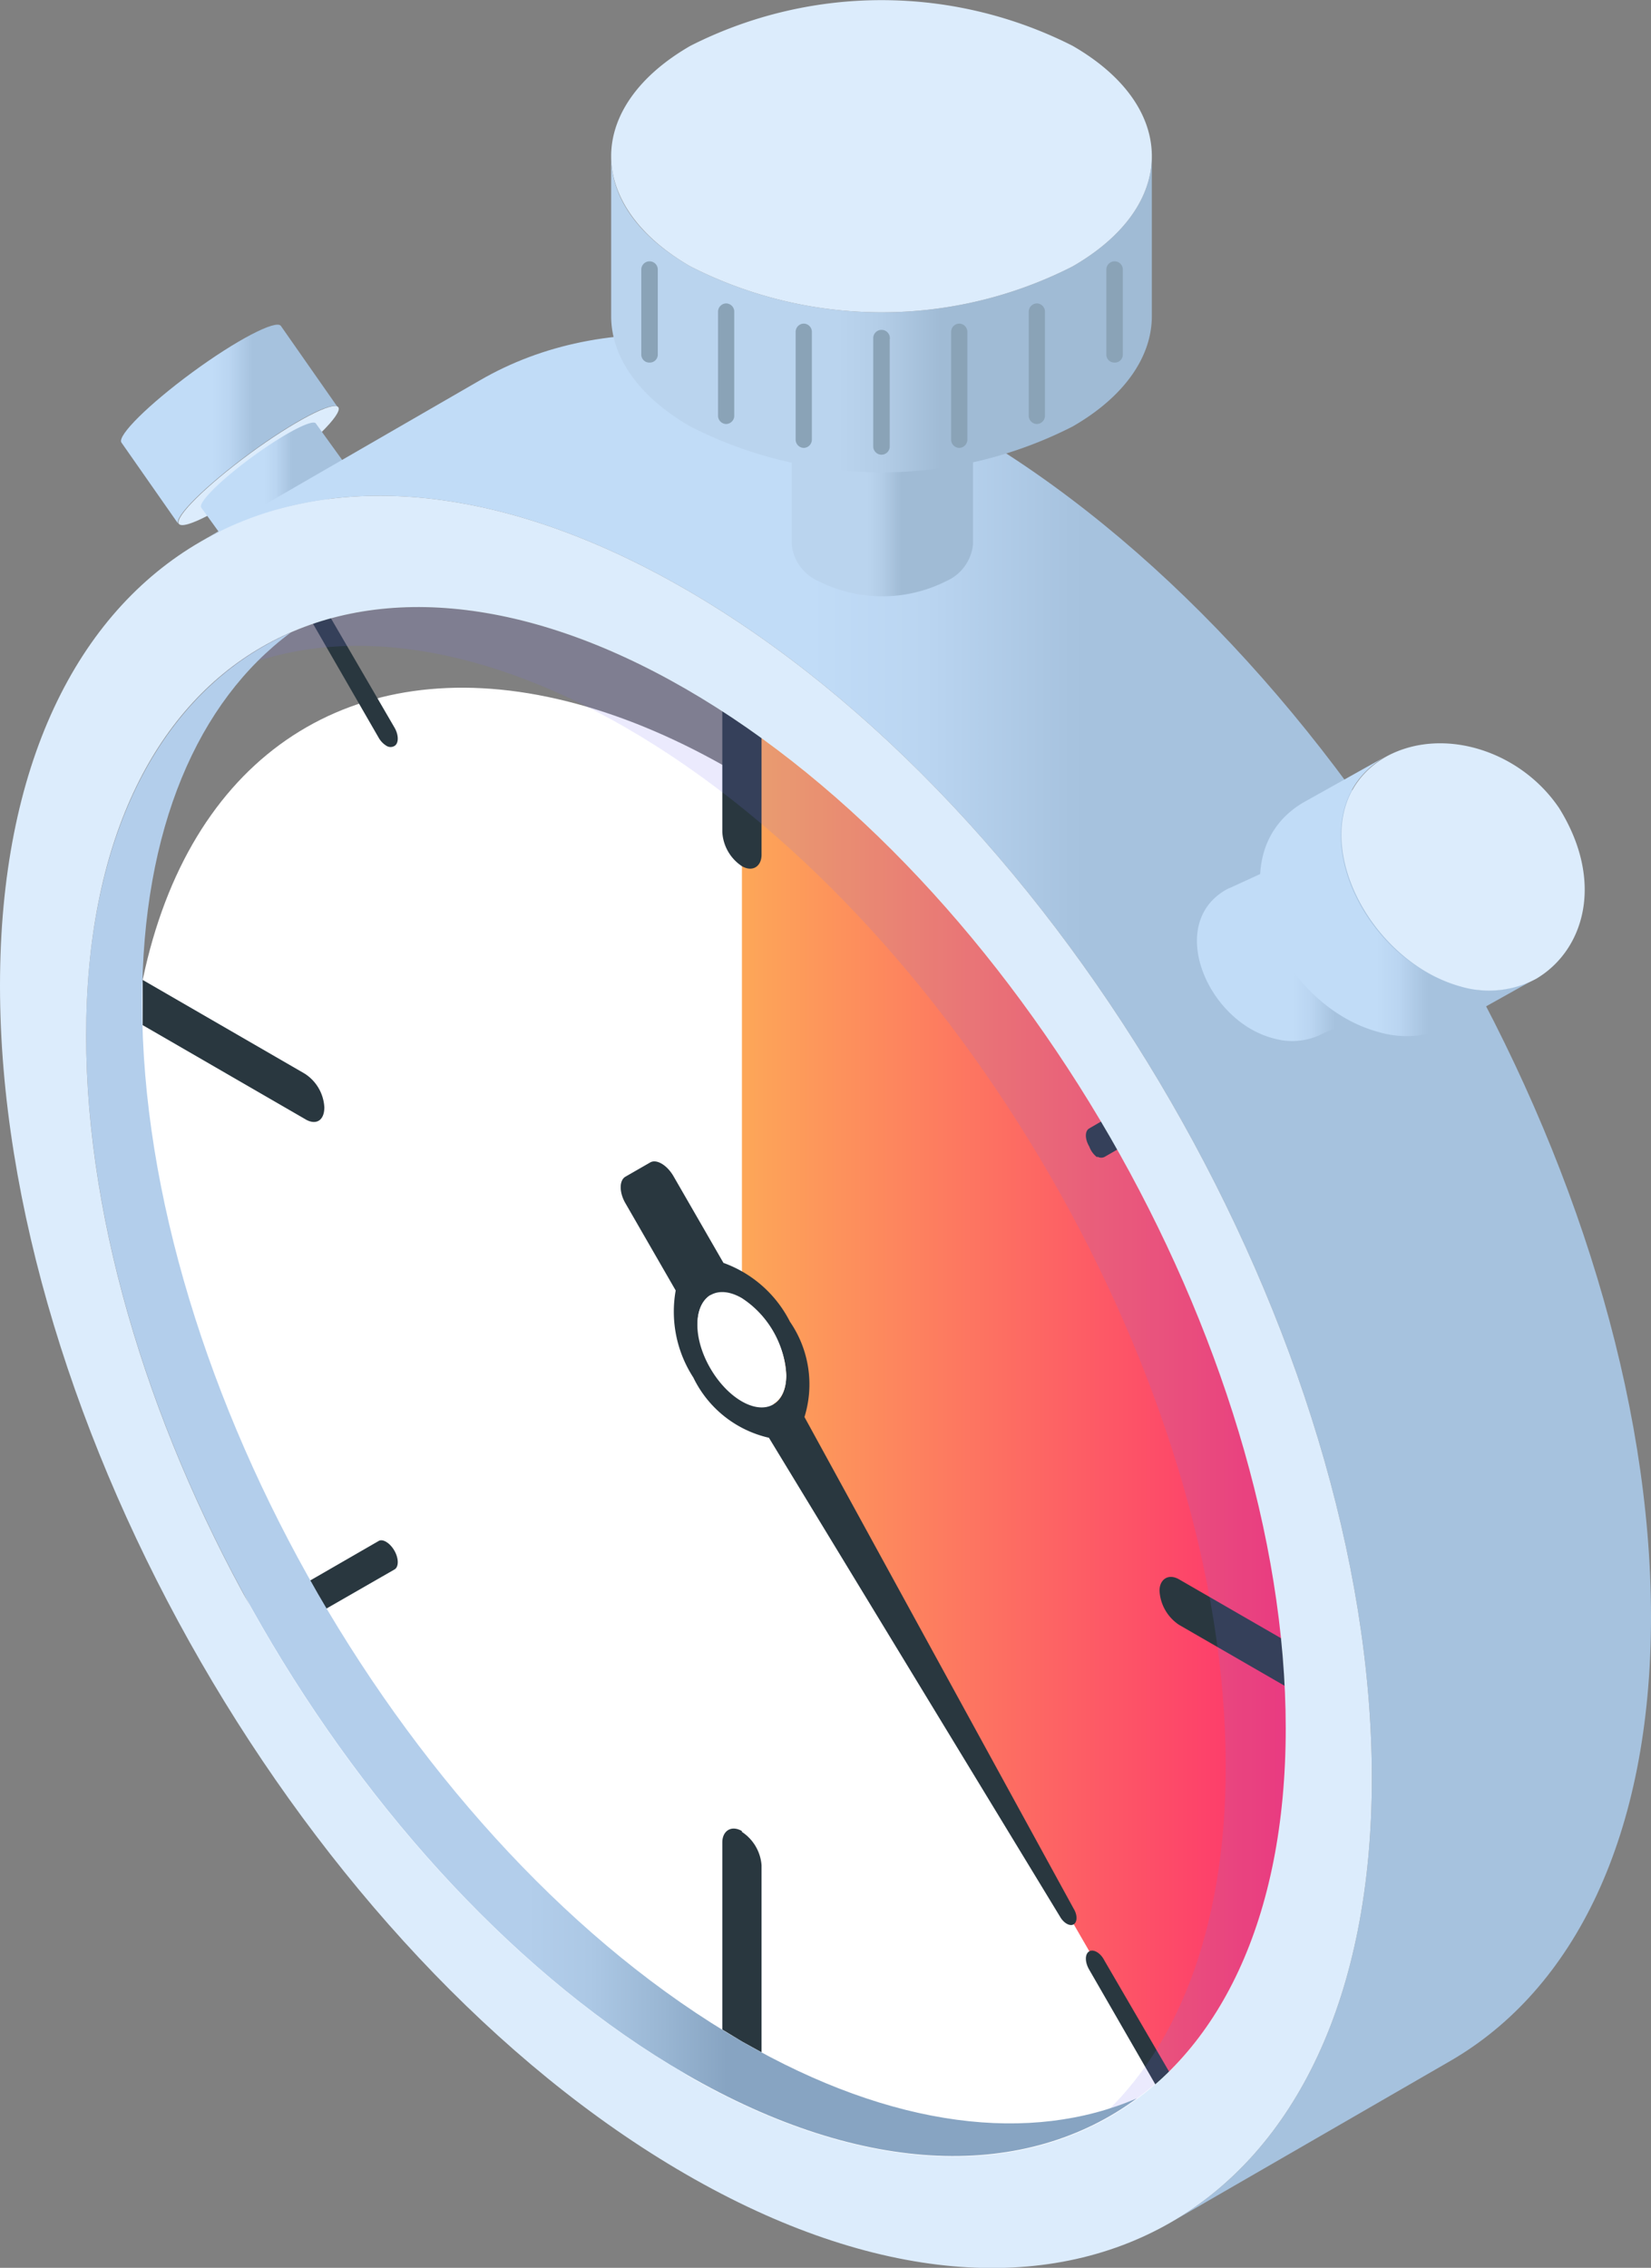
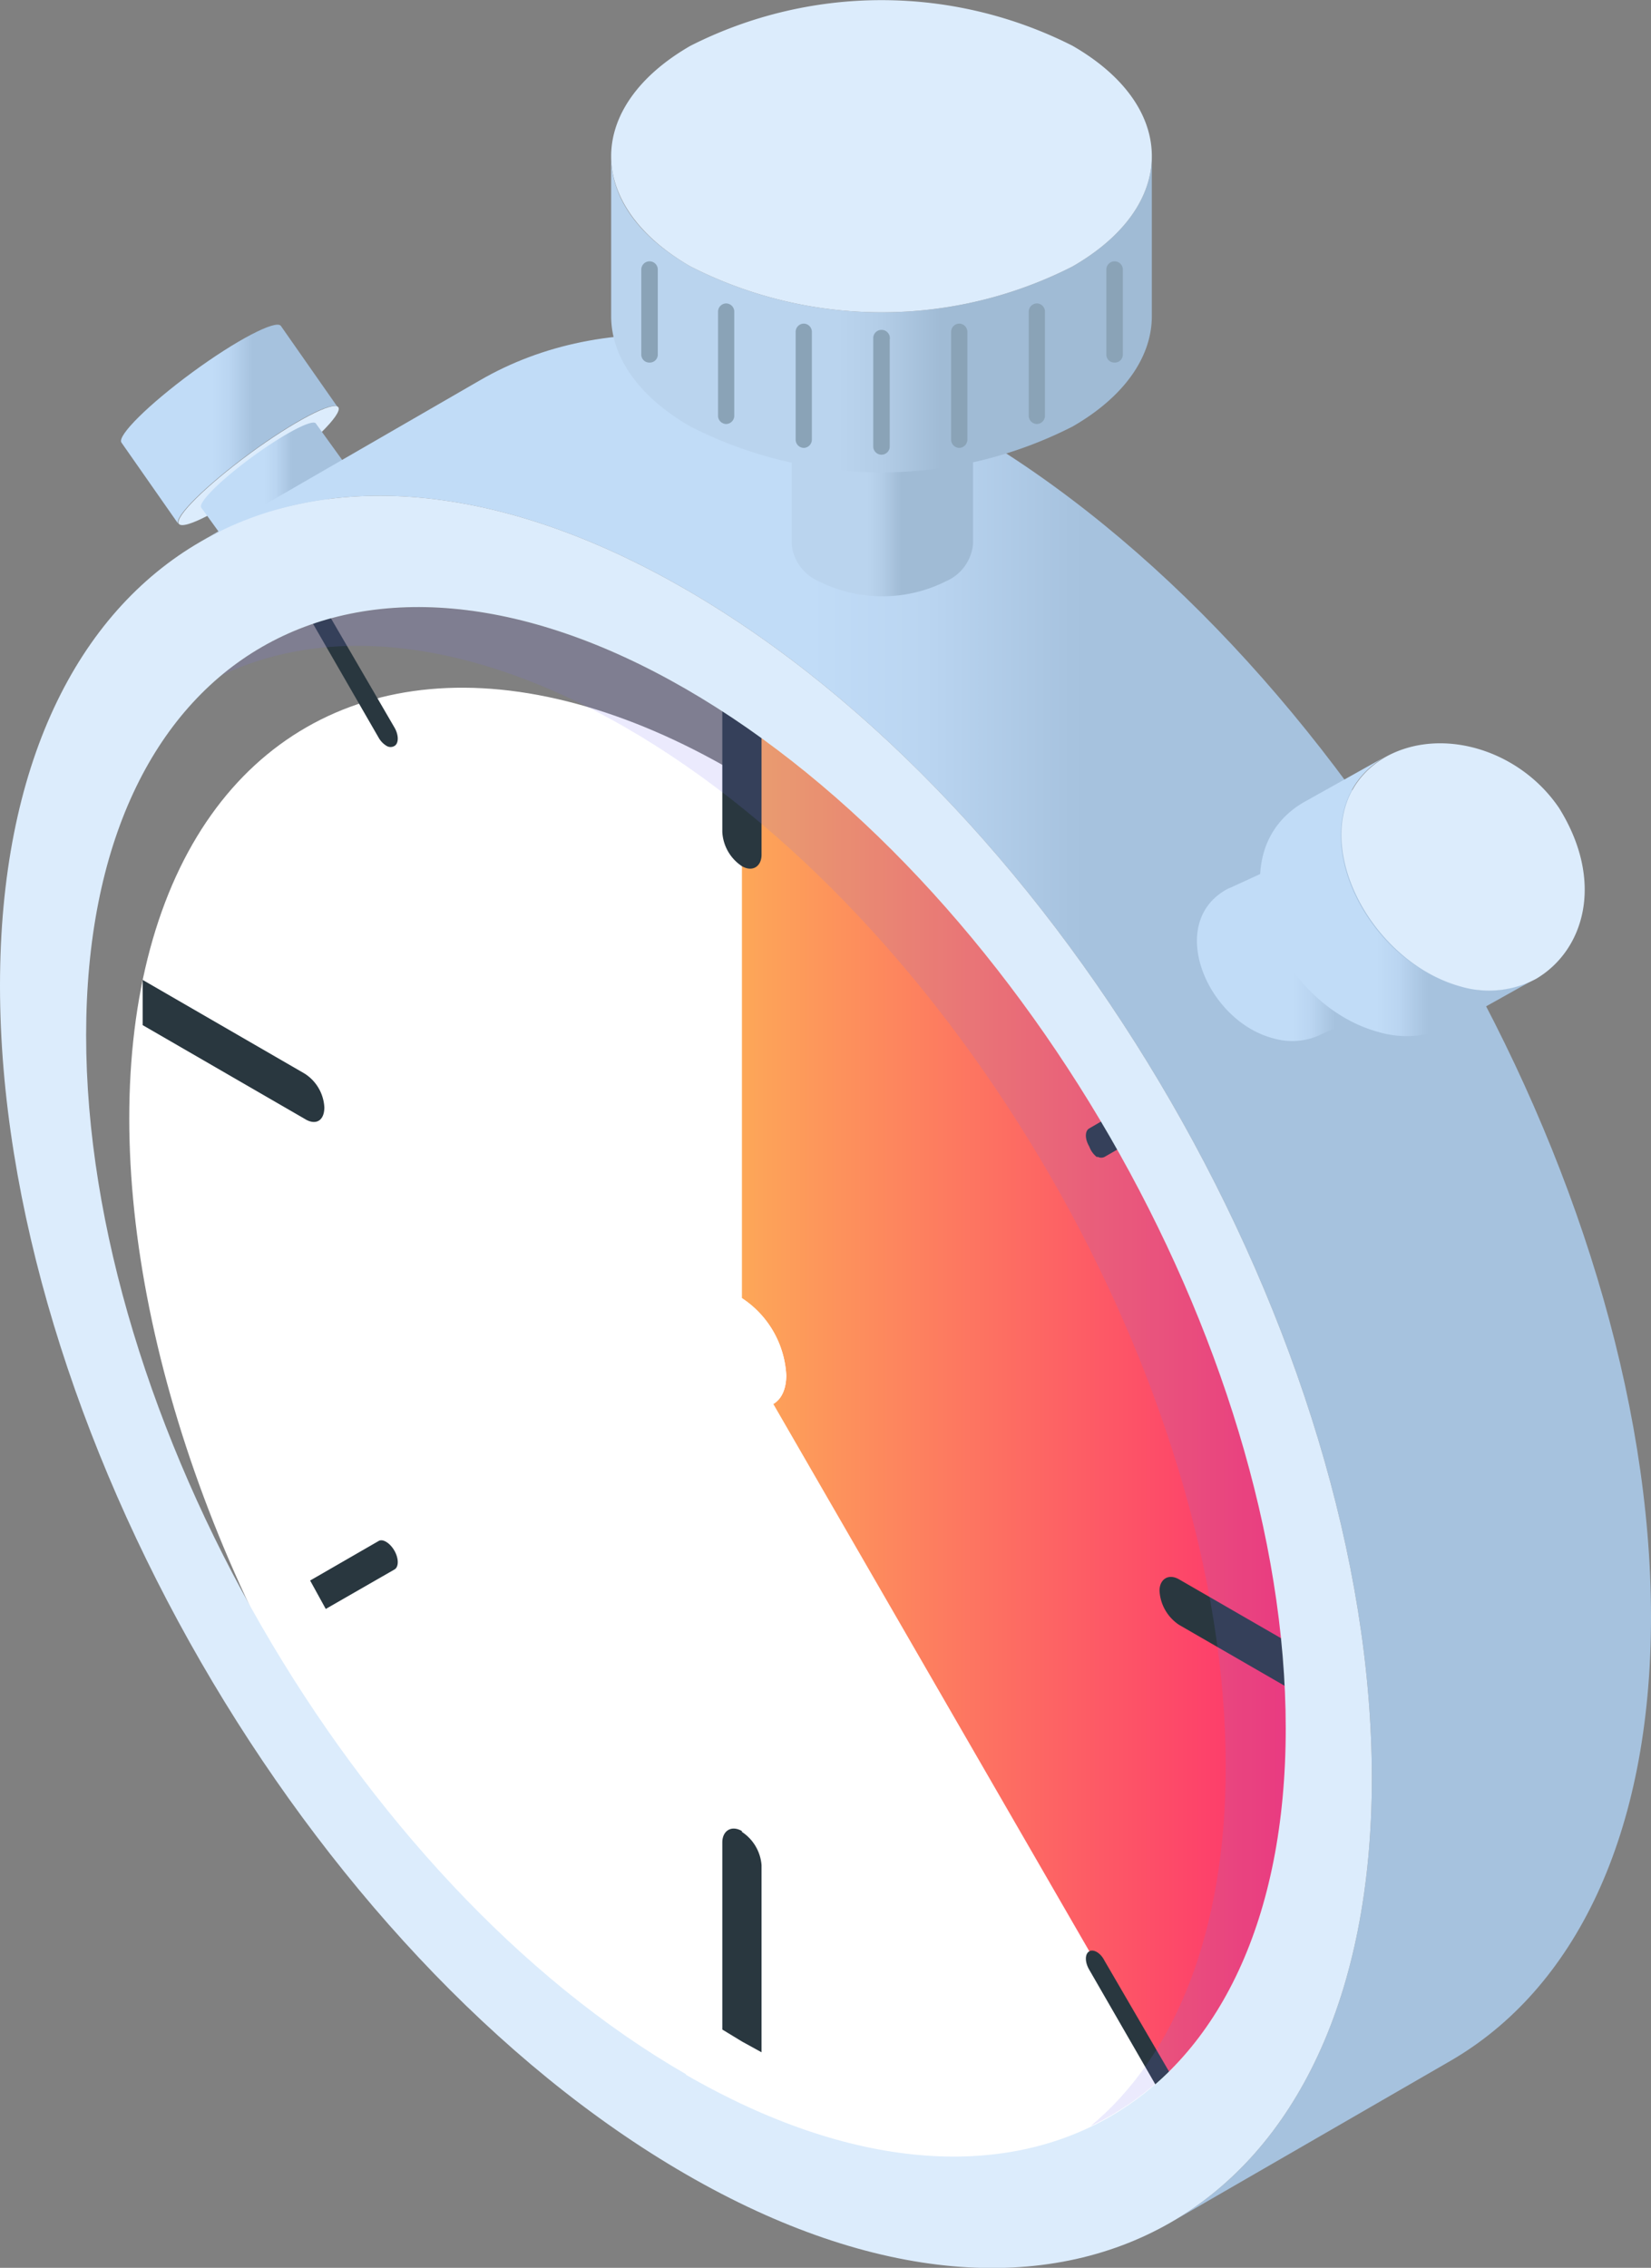
<svg xmlns="http://www.w3.org/2000/svg" xmlns:xlink="http://www.w3.org/1999/xlink" viewBox="0 0 58.08 79.75">
  <rect x="0" y="0" width="58.08" height="79.75" fill="#808080" stroke="none" />
  <style>.A{isolation:isolate}.E{mix-blend-mode:multiply}</style>
  <defs>
    <linearGradient id="A" x1="-101.75" y1="1026.26" x2="-80.65" y2="1026.26" gradientUnits="userSpaceOnUse">
      <stop offset="0" stop-color="#fda758" />
      <stop offset="1" stop-color="#fd256f" />
    </linearGradient>
    <linearGradient id="B" x1="-124.82" y1="1027.1" x2="-87.86" y2="1027.1" gradientUnits="userSpaceOnUse">
      <stop offset=".42" stop-color="#b3ceeb" />
      <stop offset=".48" stop-color="#acc8e5" />
      <stop offset=".55" stop-color="#99b6d3" />
      <stop offset=".61" stop-color="#87a4c2" />
    </linearGradient>
    <linearGradient id="C" x1="-123.59" y1="992.98" x2="-115.95" y2="992.98" gradientUnits="userSpaceOnUse">
      <stop offset=".42" stop-color="#c1dcf7" />
      <stop offset=".5" stop-color="#bad5f1" />
      <stop offset=".6" stop-color="#a7c3df" />
      <stop offset=".61" stop-color="#a6c2de" />
    </linearGradient>
    <linearGradient id="D" x1="-120.78" y1="995.27" x2="-115.5" y2="995.27" xlink:href="#C" />
    <linearGradient id="E" x1="-120.78" y1="1023.02" x2="-69.77" y2="1023.02" xlink:href="#C" />
    <linearGradient id="F" x1="-100.03" y1="995.61" x2="-93.65" y2="995.61" gradientUnits="userSpaceOnUse">
      <stop offset=".42" stop-color="#bad4ee" />
      <stop offset=".5" stop-color="#b3cde7" />
      <stop offset=".61" stop-color="#a0bbd5" />
    </linearGradient>
    <linearGradient id="G" x1="-106.35" y1="989.11" x2="-87.33" y2="989.11" xlink:href="#F" />
    <linearGradient id="H" x1="-85.74" y1="1011.11" x2="-77.72" y2="1011.11" xlink:href="#C" />
    <linearGradient id="I" x1="-83.51" y1="1009.57" x2="-73.78" y2="1009.57" xlink:href="#C" />
    <path id="J" d="M27.66 48.36c0 1-.7 1.4-1.56.9a3.46 3.46 0 0 1-1.56-2.7c0-1 .7-1.41 1.56-.91a3.46 3.46 0 0 1 1.56 2.71z" />
    <path id="K" d="M39.21 9.19a.29.29 0 0 0-.29.28v3a.28.28 0 0 0 .29.28.28.28 0 0 0 .29-.28v-3a.29.29 0 0 0-.29-.28z" />
  </defs>
  <g class="A">
    <ellipse cx="-101.75" cy="1025.52" rx="17.23" ry="29.84" transform="matrix(.87 -.5 .5 .87 -398.54 -891.54)" fill="#fff" />
    <path d="M-80.65 1037.7c0 6.72-2.37 11.45-6.18 13.65l-14.92-25.83v-24.36c11.65 6.73 21.1 23.08 21.1 36.54z" transform="translate(127.85 -978.06)" fill="url(#A)" />
    <path d="M13.32 54.19l-2.41 1.39.55 1 2.42-1.39c.15-.09.15-.38 0-.65s-.41-.44-.56-.35zm33.86 4.64l-5.7-3.29c-.38-.22-.69 0-.69.4a1.54 1.54 0 0 0 .69 1.2l5.7 3.29v-.79-.81zm-8.86 9.79c-.16.09-.16.38 0 .65l2.41 4.18.56-.32-2.44-4.19c-.13-.26-.38-.41-.53-.32zM11.41 38.94a1.5 1.5 0 0 0-.7-1.19l-5.69-3.29v.79.8l5.69 3.29c.39.25.7.08.7-.4zm14-16.26v6.58a1.54 1.54 0 0 0 .69 1.2c.38.22.69 0 .69-.4v-6.58l-.69-.41zm.69 41.71c-.38-.22-.69 0-.69.4v6.58l.69.42.69.38v-6.58a1.54 1.54 0 0 0-.69-1.17zm12.5-23.72a.26.26 0 0 0 .28 0l2.41-1.39-.56-1-2.41 1.4c-.16.09-.16.37 0 .64a.82.82 0 0 0 .28.38zM11.46 21.43l-.55.33 2.41 4.18a.78.78 0 0 0 .28.29.27.27 0 0 0 .28 0c.15-.09.15-.38 0-.64z" fill="#29373f" />
    <use xlink:href="#J" fill="#fff" />
-     <path d="M27.05 50.56L37.29 67.4c.13.23.35.35.48.27s.14-.32 0-.55L28.3 49.83a3.88 3.88 0 0 0-.51-3.35 4.23 4.23 0 0 0-2.34-2.07l-1.77-3.07c-.23-.38-.59-.59-.81-.46l-.87.5c-.22.13-.22.55 0 .93l1.77 3.07a4.25 4.25 0 0 0 .62 3.06 3.92 3.92 0 0 0 2.66 2.12zm-2.06-5c.61-.35 1.6.22 2.21 1.28s.61 2.2 0 2.55-1.6-.22-2.21-1.27-.61-2.18 0-2.58z" fill="#29373f" />
    <use xlink:href="#J" fill="#fff" />
    <path class="E" d="M43.12 62.13c0-13.45-9.45-29.81-21.1-36.54-5.49-3.16-10.48-3.63-14.23-1.84 3.87-3.23 9.75-3.32 16.34.48 11.65 6.73 21.1 23.09 21.1 36.54 0 7.13-2.65 12-6.87 14 2.97-2.46 4.76-6.83 4.76-12.64z" fill="#7974f2" opacity=".15" />
    <g transform="translate(127.85 -978.06)">
-       <path d="M-117.63 1000.31c-3.25 2.41-5.22 6.88-5.22 13 0 13.45 9.45 29.81 21.1 36.54 5.32 3.07 10.18 3.6 13.89 2-3.87 2.86-9.54 2.8-15.86-.85-11.65-6.73-21.1-23.09-21.1-36.55 0-7.28 2.82-12.22 7.19-14.14z" fill="url(#B)" />
      <path d="M-121.08 991.15c1.54-1.13 2.94-1.86 3.11-1.63l2 2.86c-.17-.24-1.57.5-3.11 1.63s-2.65 2.23-2.5 2.47l-2-2.86c-.15-.24.96-1.34 2.5-2.47z" fill="url(#C)" />
    </g>
    <path d="M6.29 18.42c.17.24 1.56-.49 3.11-1.63s2.67-2.24 2.5-2.47-1.57.5-3.11 1.63-2.65 2.23-2.5 2.47z" fill="#dcecfc" />
    <g transform="translate(127.85 -978.06)">
      <path d="M-115.52 994.64l-1.22-1.69c-.12-.16-1.12.36-2.24 1.18s-1.91 1.61-1.79 1.78 0 0 .08 0-.07 0-.08 0l1.22 1.69c.12.16 1.13-.36 2.24-1.18s1.91-1.61 1.79-1.78zm-1.29-1.45h0zm-2.28 1.93l-.13.09zm-.63.4h0zm-.43.23h-.09zm-.49.18h.1-.1zm3.31-2.18l-.35.31zm.56-.64a.21.21 0 0 0 0-.07.21.21 0 0 1 0 .07z" fill="url(#D)" />
      <path d="M-79.59 1040.59c0-15.39-10.8-34.1-24.13-41.8-6.66-3.85-12.7-4.21-17.06-1.69l9.82-5.67c4.36-2.52 10.4-2.16 17.06 1.69 13.33 7.7 24.13 26.41 24.13 41.8 0 7.69-2.7 13.1-7.07 15.62l-9.82 5.67c4.37-2.52 7.07-7.93 7.07-15.62z" fill="url(#E)" />
    </g>
    <path d="M7.07 19.04c4.36-2.52 10.4-2.16 17.06 1.69 13.33 7.7 24.13 26.41 24.13 41.8 0 7.69-2.7 13.1-7.07 15.62s-10.4 2.16-17.06-1.69C10.8 68.76 0 50.05 0 34.66c0-7.72 2.7-13.1 7.07-15.62zm17.06 53.92c11.65 6.72 21.1 1.27 21.1-12.18s-9.45-29.82-21.1-36.55-21.1-1.27-21.1 12.18 9.45 29.82 21.1 36.53z" fill="#dcecfc" />
    <g transform="translate(127.85 -978.06)">
      <path d="M-100,992.19v5a1.58,1.58,0,0,0,.93,1.3,5,5,0,0,0,4.52,0,1.58,1.58,0,0,0,.93-1.3v-5Z" fill="url(#F)" />
      <path d="M-103.56 987.43a14.81 14.81 0 0 0 13.44 0c1.86-1.07 2.79-2.47 2.79-3.88v5.63c0 1.4-.93 2.81-2.79 3.88a14.81 14.81 0 0 1-13.44 0c-1.86-1.07-2.79-2.48-2.79-3.88v-5.63c0 1.45.93 2.81 2.79 3.88z" fill="url(#G)" />
    </g>
    <path d="M24.29 1.61c-1.86 1.07-2.79 2.48-2.79 3.88s.93 2.81 2.79 3.88a14.81 14.81 0 0 0 13.44 0c1.86-1.07 2.79-2.47 2.79-3.88s-.93-2.81-2.79-3.88a14.87 14.87 0 0 0-13.44 0z" fill="#dcecfc" />
    <g fill="#8aa3b7">
      <use xlink:href="#K" />
      <path d="M36.48 10.67a.29.29 0 0 0-.29.29v3.67a.29.29 0 0 0 .29.28.29.29 0 0 0 .28-.28v-3.69a.29.29 0 0 0-.28-.27zm-2.74.71a.29.29 0 0 0-.28.29v3.79a.29.29 0 0 0 .28.29.29.29 0 0 0 .29-.29v-3.79a.29.29 0 0 0-.29-.29z" />
      <use xlink:href="#K" x="-16.36" />
      <path d="M25.54 10.67a.29.29 0 0 0-.28.29v3.67a.29.29 0 0 0 .28.28.29.29 0 0 0 .29-.28v-3.69a.29.29 0 0 0-.29-.27zm2.74.71a.29.29 0 0 0-.29.29v3.79a.29.29 0 0 0 .29.29.29.29 0 0 0 .28-.29v-3.79a.29.29 0 0 0-.28-.29zm2.73.22a.29.29 0 0 0-.29.29v3.81a.29.29 0 1 0 .58 0v-3.76a.29.29 0 0 0-.29-.34z" />
    </g>
    <g transform="translate(127.85 -978.06)">
      <path d="M-84.74 1009.36a1.11 1.11 0 0 1 .19-.09l3.74-1.72-.19.1c-2.08 1.21-.62 4.59 1.71 5.22a2.31 2.31 0 0 0 1.57-.11l-3.75 1.72a2.34 2.34 0 0 1-1.56.1c-2.33-.58-3.8-4-1.71-5.22z" fill="url(#H)" />
      <path d="M-82 1006.28h0l2.88-1.61h0c-3.23 1.88-1 7.11 2.64 8.07a3.52 3.52 0 0 0 2.66-.27l-2.88 1.61a3.51 3.51 0 0 1-2.66.27c-3.56-.96-5.83-6.19-2.64-8.07z" fill="url(#I)" />
    </g>
    <path d="M54.85 28.42c1.61 2.59.88 5-.81 6a3.52 3.52 0 0 1-2.66.27c-3.6-1-5.87-6.19-2.64-8.07h0c1.96-1.09 4.72-.26 6.11 1.8z" fill="#dcecfc" />
  </g>
</svg>